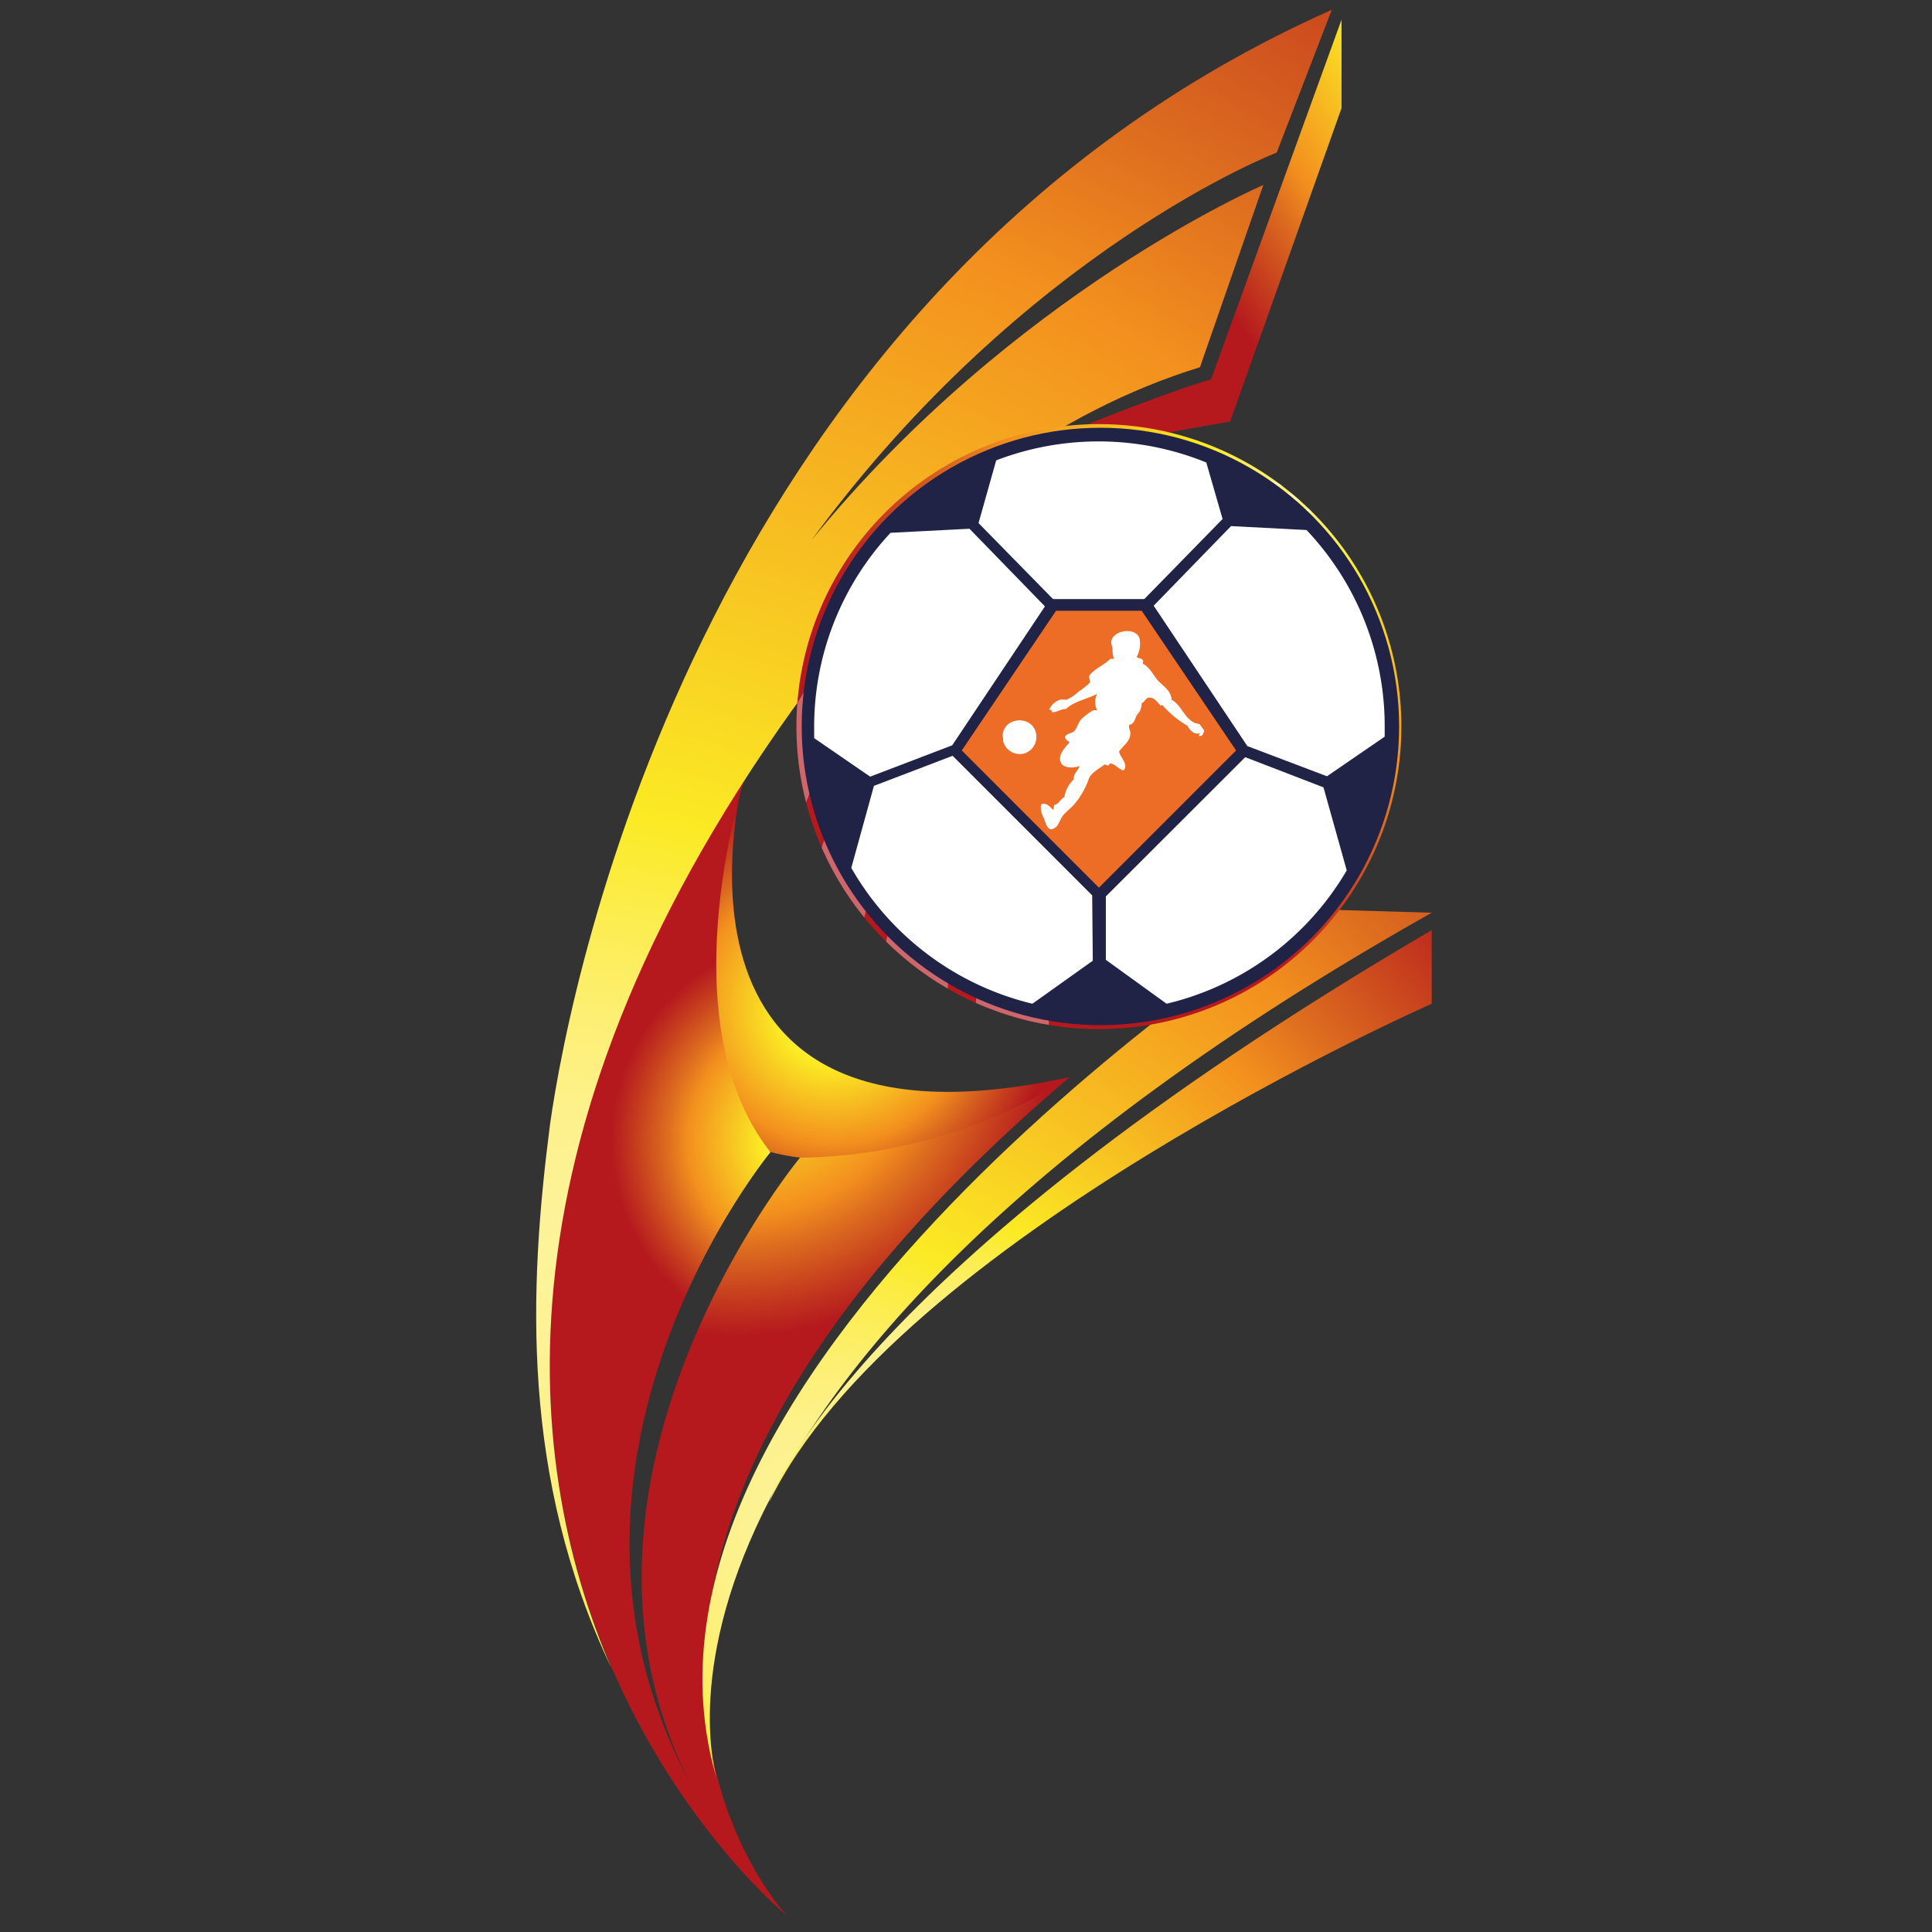
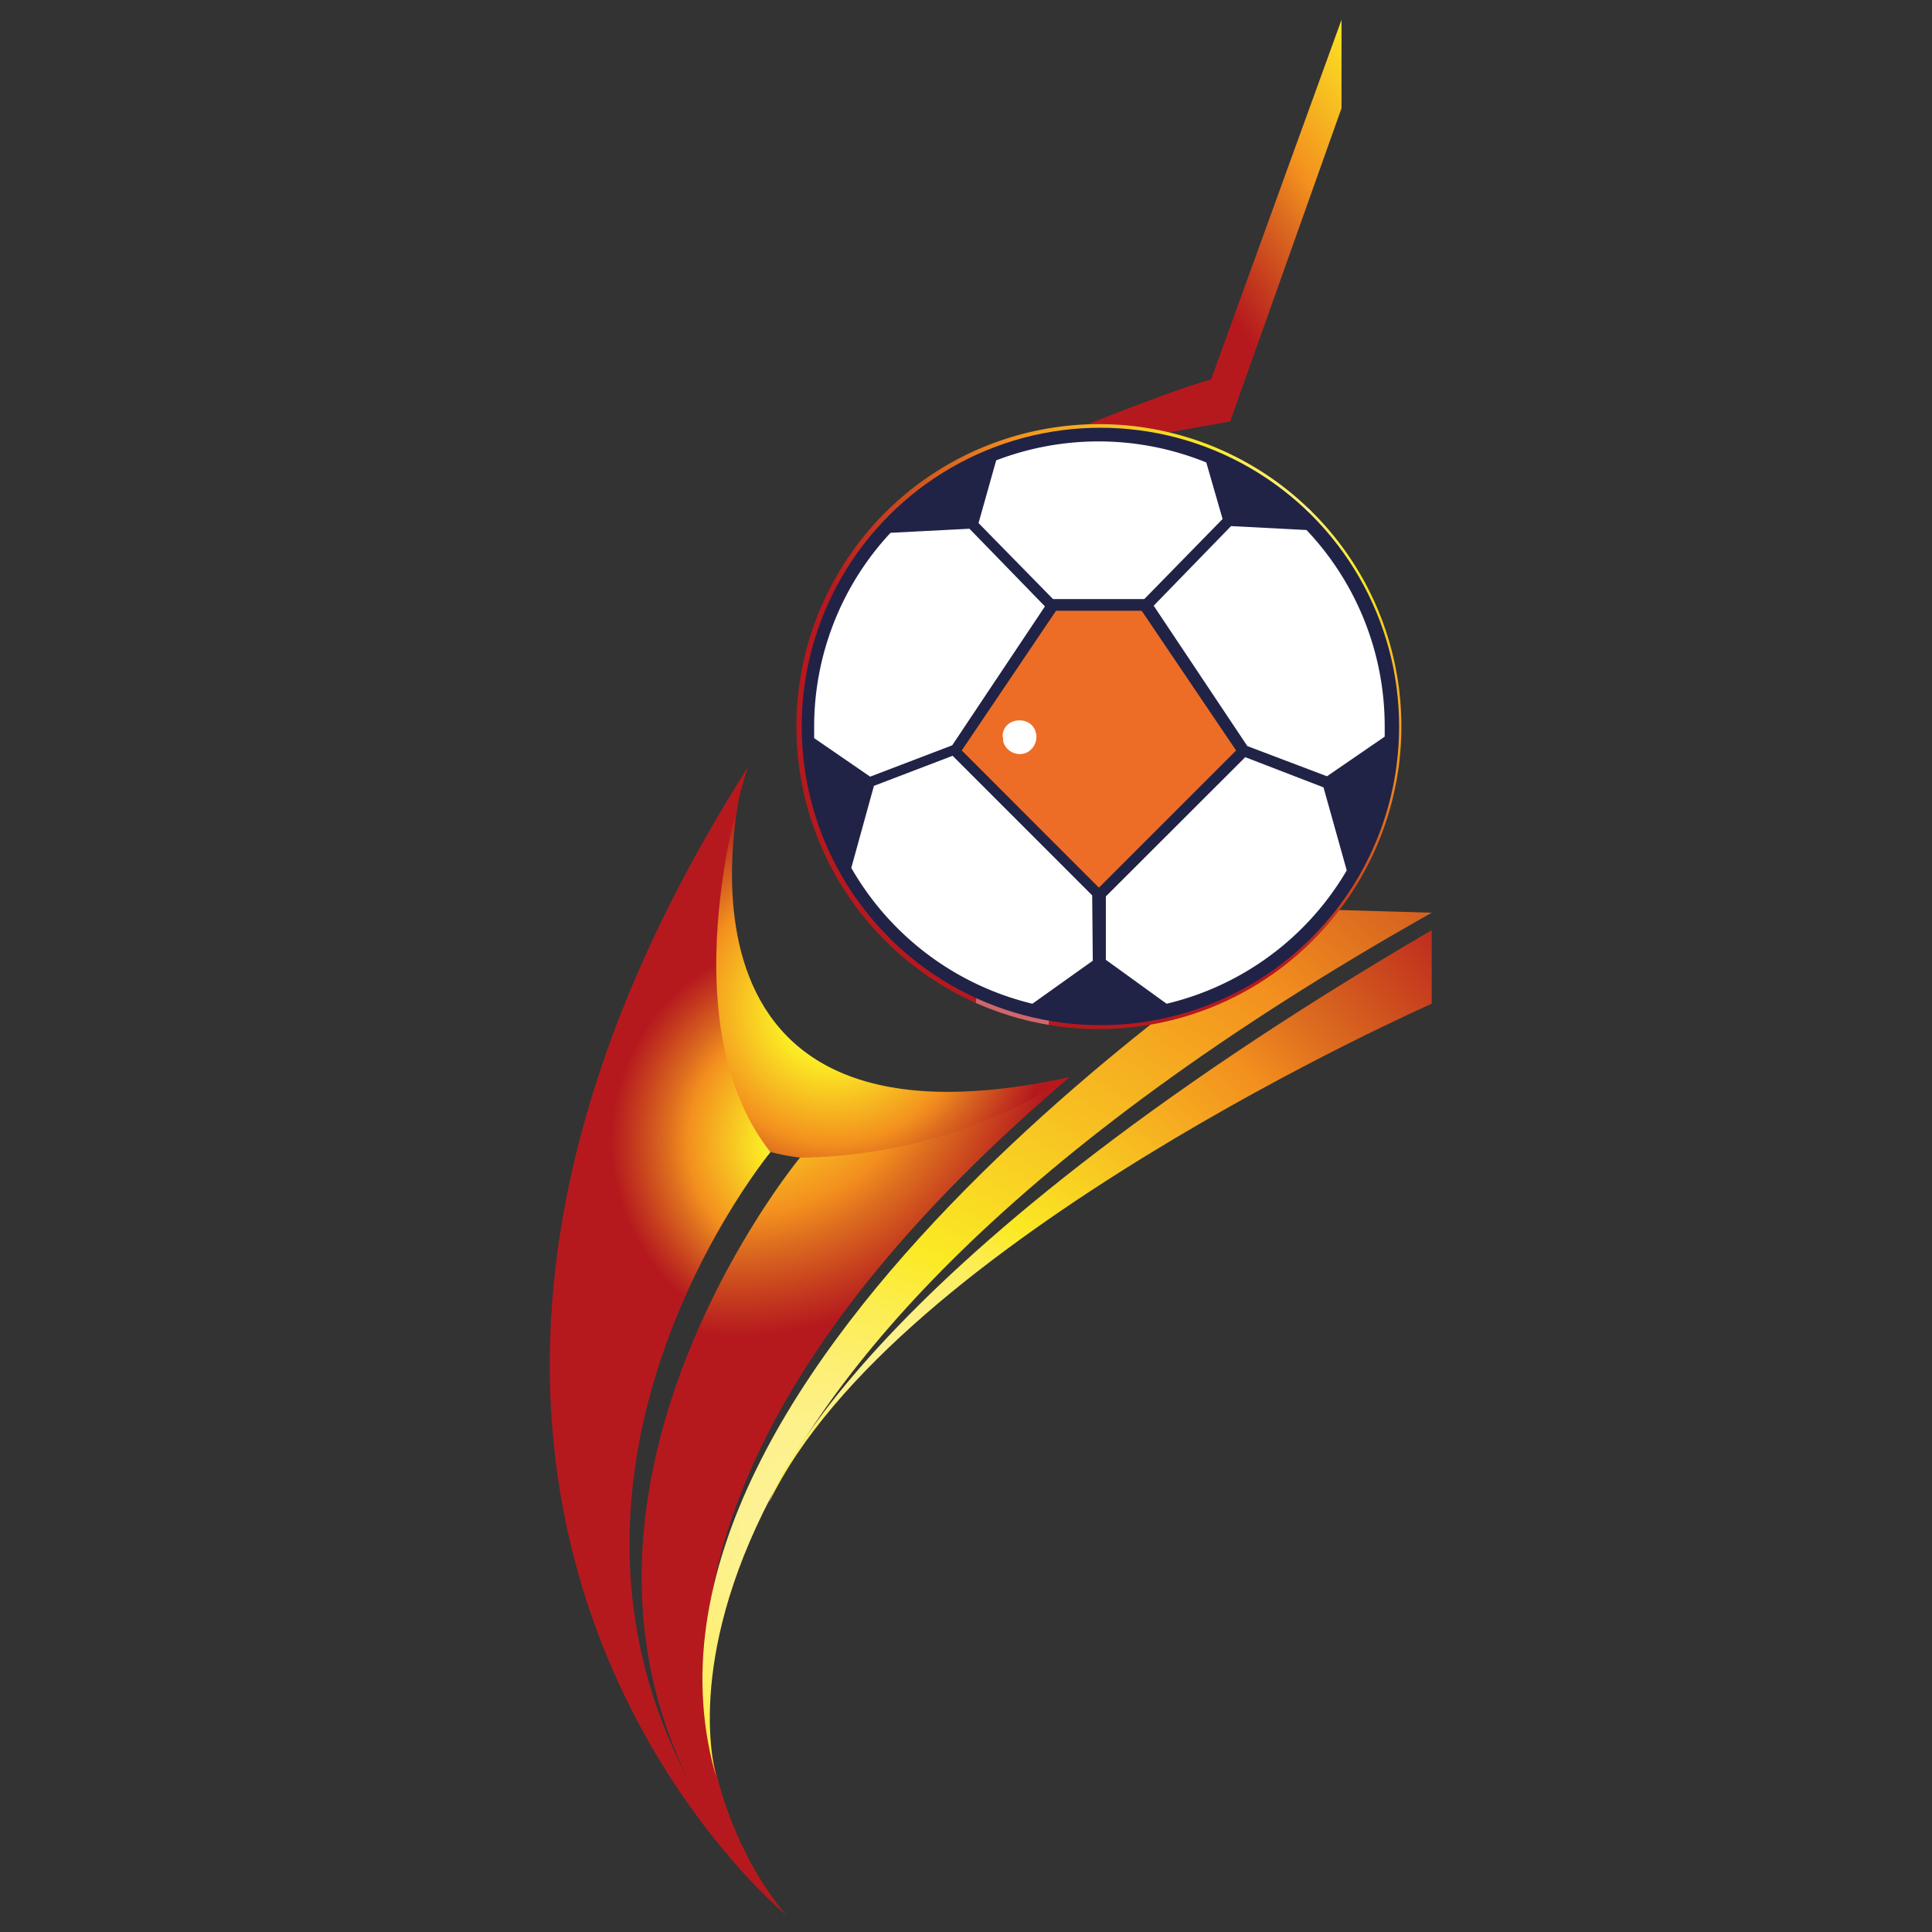
<svg xmlns="http://www.w3.org/2000/svg" xmlns:xlink="http://www.w3.org/1999/xlink" id="Laag_1" data-name="Laag 1" viewBox="0 0 256 256">
  <rect x="0" y="0" width="256" height="256" fill="#333333" stroke="none" />
  <defs>
    <linearGradient id="Naamloos_verloop_2" x1="396.95" y1="240.22" x2="318.43" y2="185.74" gradientTransform="matrix(0.5, 0, 0, -0.5, 0.5, 129.5)" gradientUnits="userSpaceOnUse">
      <stop offset="0" stop-color="#fdf39a" />
      <stop offset="0.04" stop-color="#fdf296" />
      <stop offset="0.09" stop-color="#fdf18b" />
      <stop offset="0.14" stop-color="#fdef75" />
      <stop offset="0.2" stop-color="#fced51" />
      <stop offset="0.26" stop-color="#fbea24" />
      <stop offset="0.62" stop-color="#f3901e" />
      <stop offset="0.73" stop-color="#dc6b1f" />
      <stop offset="0.91" stop-color="#c1331e" />
      <stop offset="1" stop-color="#b5191e" />
    </linearGradient>
    <radialGradient id="Naamloos_verloop_12" cx="64.97" cy="-106.64" r="64.17" gradientTransform="matrix(0.45, 0, 0, -0.45, 81.12, 85.67)" xlink:href="#Naamloos_verloop_2" />
    <radialGradient id="Naamloos_verloop_12-2" cx="59.65" cy="-145.6" r="59.92" gradientTransform="matrix(0.45, 0, 0, -0.45, 81.12, 85.67)" xlink:href="#Naamloos_verloop_2" />
    <radialGradient id="Naamloos_verloop_12-3" cx="36.79" cy="-109.59" r="93.4" gradientTransform="matrix(0.45, 0, 0, -0.45, 81.12, 85.67)" xlink:href="#Naamloos_verloop_2" />
    <radialGradient id="Naamloos_verloop_12-4" cx="-13.75" cy="-182.78" r="517.03" gradientTransform="matrix(0.45, 0, 0, -0.45, 81.12, 85.67)" xlink:href="#Naamloos_verloop_2" />
    <radialGradient id="Naamloos_verloop_12-5" cx="60.63" cy="-258.93" r="331.83" gradientTransform="matrix(0.45, 0, 0, -0.45, 81.12, 85.67)" xlink:href="#Naamloos_verloop_2" />
    <radialGradient id="Naamloos_verloop_12-6" cx="215.5" cy="61.62" r="157.13" gradientTransform="matrix(0.45, 0, 0, -0.45, 81.12, 85.67)" xlink:href="#Naamloos_verloop_2" />
    <clipPath id="clip-path">
      <path d="M185.69,96.26A40.08,40.08,0,1,1,145.62,56.2,40.06,40.06,0,0,1,185.69,96.26Z" style="fill:none" />
    </clipPath>
    <radialGradient id="Naamloos_verloop_12-7" cx="89.17" cy="-221.59" r="220.48" gradientTransform="matrix(0.45, 0, 0, -0.45, 81.12, 85.67)" xlink:href="#Naamloos_verloop_2" />
  </defs>
  <g id="UWE_2021_P_FC_on_Light">
    <path d="M177.76,2.61V14.33L163,55.85l-14.18,2.52-7.59-1s13.66-5.56,19.24-7.09Z" style="fill:url(#Naamloos_verloop_2)" />
    <path d="M98.69,102.19s-14.82,53.26,43.07,40.52c0,0-21.2,14.8-39.66,9.94C102.1,152.65,85.5,140.16,98.69,102.19Z" style="fill:url(#Naamloos_verloop_12)" />
    <path d="M99.09,101.67s-11.17,33,3,51c0,0-43.42,52.62,2.15,101.15C104.25,253.8,37.18,199.15,99.09,101.67Z" style="fill:url(#Naamloos_verloop_12-2)" />
    <path d="M141.73,142.74A68.16,68.16,0,0,1,106,153.4S60,209,104.25,253.8C104.25,253.8,62.73,209.89,141.73,142.74Z" style="fill:url(#Naamloos_verloop_12-3)" />
-     <path d="M169.17,20.22l7.3-18.92C93.46,38.2,75.58,129.86,72.89,148.93,70.06,170.79,69,195.79,81,221,68.86,192.81,64.75,147.14,109,88.61l2.34-7.43C123.83,67.26,139.72,54.6,159,48.66l8.4-24.15s-33.07,14.21-59.86,47.05C135.86,33,169.17,20.22,169.17,20.22Z" style="fill:url(#Naamloos_verloop_12-4)" />
    <path d="M173.59,120.47S78.12,180.79,95.1,236.13c0,0-17.92-51.76,94.61-115.19Z" style="fill:url(#Naamloos_verloop_12-5)" />
    <path id="SVGID" d="M185.69,96.26A40.08,40.08,0,1,1,145.62,56.2,40.06,40.06,0,0,1,185.69,96.26Z" style="fill:url(#Naamloos_verloop_12-6)" />
    <g style="clip-path:url(#clip-path)">
-       <path d="M100.57,103.17s24.3-59.84,70.59-38.34c0,0-43.94-17.76-65.92,45.81Z" style="fill:#fff;isolation:isolate;opacity:0.34" />
-     </g>
+       </g>
    <g style="clip-path:url(#clip-path)">
-       <path d="M108.52,113.45s18.7-63.58,65-48.15c0,0-43.95-15.43-59.37,58Z" style="fill:#fff;isolation:isolate;opacity:0.34" />
-     </g>
+       </g>
    <g style="clip-path:url(#clip-path)">
-       <path d="M116.93,127.48s11.69-76.2,62.18-60.3c0,0-49.08-13.1-53.77,67.32Z" style="fill:#fff;isolation:isolate;opacity:0.34" />
-     </g>
+       </g>
    <g style="clip-path:url(#clip-path)">
      <path d="M129.09,136.36s2.8-80.42,51-67.79c0,0-41.62-13.09-41.15,72.46Z" style="fill:#fff;isolation:isolate;opacity:0.34" />
    </g>
    <path d="M189.71,123.25V133s-71.15,31.36-87.81,66.1C101.9,199.08,111.91,168.75,189.71,123.25Z" style="fill:url(#Naamloos_verloop_12-7)" />
  </g>
  <g id="Page-1">
    <g id="Artboard">
      <g id="themas_bal" data-name="themas/bal">
        <circle id="Oval" cx="145.81" cy="96.26" r="39.58" style="fill:#202346" />
        <g id="Group-3">
          <path id="Fill-1" d="M132,61a37.91,37.91,0,0,1,27.84.28L162,68.77l-10.5,10.74H139.66l-10-10.2ZM107.88,97.81q0-.75,0-1.5A37.67,37.67,0,0,1,118,70.6l10.46-.54,10,10.29L126.17,98.76l-10.87,4.15ZM144.8,127.3l-8,5.7a37.9,37.9,0,0,1-24-18l3-10.87,10.47-4,18.45,18.46Zm1-10.12h-.25l-18.09-18,.94-1.38,11.4-16.89h11.74l12.35,18.29Zm.73,10v-8.4L165,100.33l10.37,4,3.08,11A37.79,37.79,0,0,1,154.58,133Zm29.3-24.32-10.55-4L152.87,80.26l10.25-10.55,10,.52a37.79,37.79,0,0,1,10.36,26c0,.46,0,.92,0,1.38Z" style="fill:#fff;fill-rule:evenodd" />
          <g id="Group-2">
            <polygon id="Fill-52" points="151.79 79.38 139.38 79.38 125.72 99.63 145.6 119.51 165.47 99.63 151.79 79.38" style="fill:#202346;fill-rule:evenodd" />
            <polygon id="Fill-52-2" data-name="Fill-52" points="151.28 80.93 139.93 80.93 127.44 99.44 145.61 117.62 163.79 99.44 151.28 80.93" style="fill:#ed6d26;fill-rule:evenodd" />
-             <path id="Fill-53" d="M159.55,96.68l0,.27c-.16.25-.17.62-.65.59-.09-.24.08-.26.13-.38-.87.22-1.37-.42-1.7-1a13.41,13.41,0,0,1-3.29-2.71c-.13-.13-.16.18-.32,0-.36-.44-.87-1.12-1.53-1-.41.08-.5.54-.9.72a3.57,3.57,0,0,1-.19.92c-.11.31-.33.43-.47.69-.28.49-.3,1.15-1,1.26-.1.42.11.67.14,1,.09,1.17-1,1.79-1.49,2.54.16.8,1.32,1.74.59,2.51-.67-.18-1-.78-1.69-.92-.27-.05-.12.26-.35.25s-.29-.09-.44-.13c-.6.46-1.8,1.1-2.09,1.84a10.64,10.64,0,0,1-1.9,3.38c-.42.49-.93.89-1.38,1.35s-.62,1.17-1,1.64a2.1,2.1,0,0,1-.61.38c-.68.06-.84-.81-1.09-1.46a2.81,2.81,0,0,1-.38-1.84c.84-.3,1.2.43,1.67.76,0-.23,0-.49.1-.7.61-.06.75-.77,1.31-1a4.29,4.29,0,0,1,1.24-2.36c0-.84.58-1.15.8-1.78-1,.34-2.36.3-2.57-.68s.68-1.78,1.23-2.46c-.23-.22-.57-.3-.6-.75.29-.45.79-.4,1.17-.69s.56-1.19,1-1.64a7.77,7.77,0,0,1,1.56-1.15,1.34,1.34,0,0,1,.53,0,2.41,2.41,0,0,1,0-2.19c-1.16.64-3.14,1-4.11,2-.81,0-1.18.48-1.94.43.11-.3-.07-.31-.3-.34a2.29,2.29,0,0,1,1.44-1.31c.25-.06.57,0,.85,0a5.47,5.47,0,0,0,1.62-1.1,8,8,0,0,0,1.5-1.2c0-.34-.13-.51-.13-.85.7-1,2-1.41,2.8-2.27l.48,0a4.77,4.77,0,0,1-.18-1.48,2.93,2.93,0,0,1-.17-.68c0-1.55,3.12-2.19,3.75-.59a3.68,3.68,0,0,1-.37,2.49c.18.24.64.14.79.41s0,.32,0,.48c.89.46,1.29,1.33,1.89,2.09s1.86,1.35,1.95,2.71c1.48.78,1.77,3,3.71,3.21a7.66,7.66,0,0,0,.61.85" style="fill:#fff;fill-rule:evenodd" />
            <path id="Fill-55" d="M132.92,98.25c0-.25,0-.5-.07-.75.1-2.38,3.39-2.71,4.25-.86a2.32,2.32,0,0,1-1.17,3.13,2.28,2.28,0,0,1-3-1.52" style="fill:#fff;fill-rule:evenodd" />
          </g>
        </g>
      </g>
    </g>
  </g>
</svg>